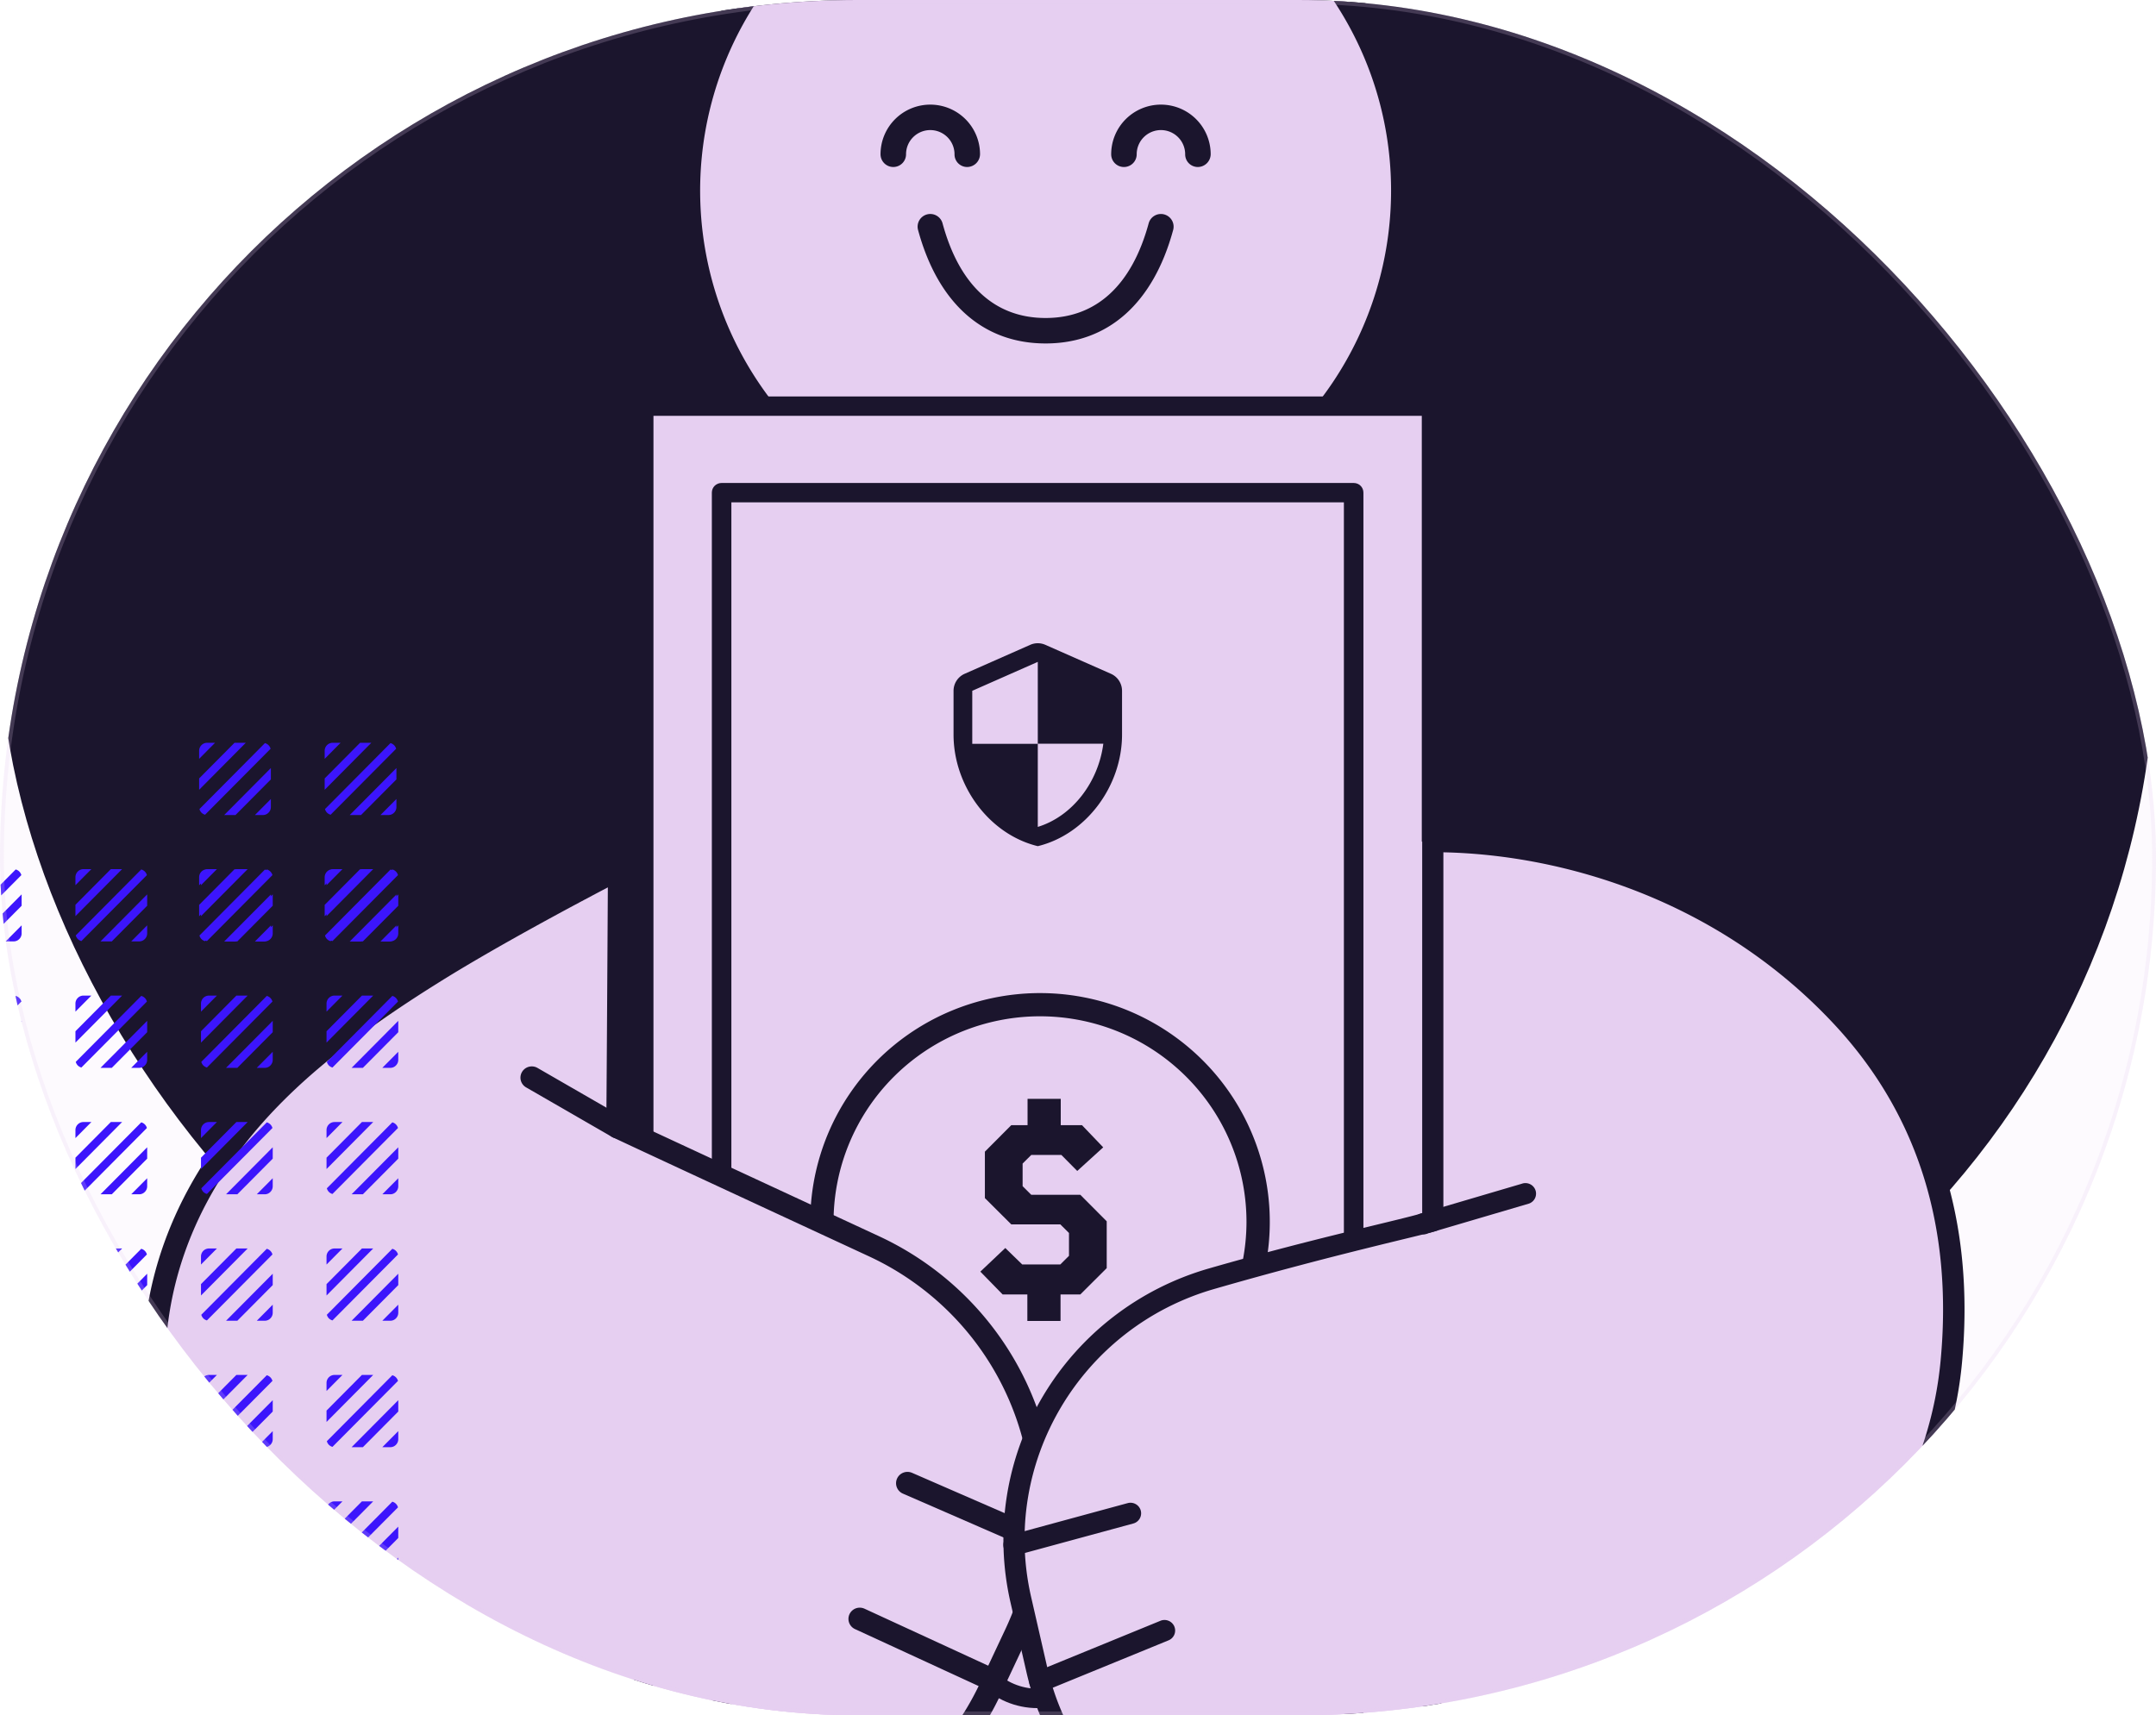
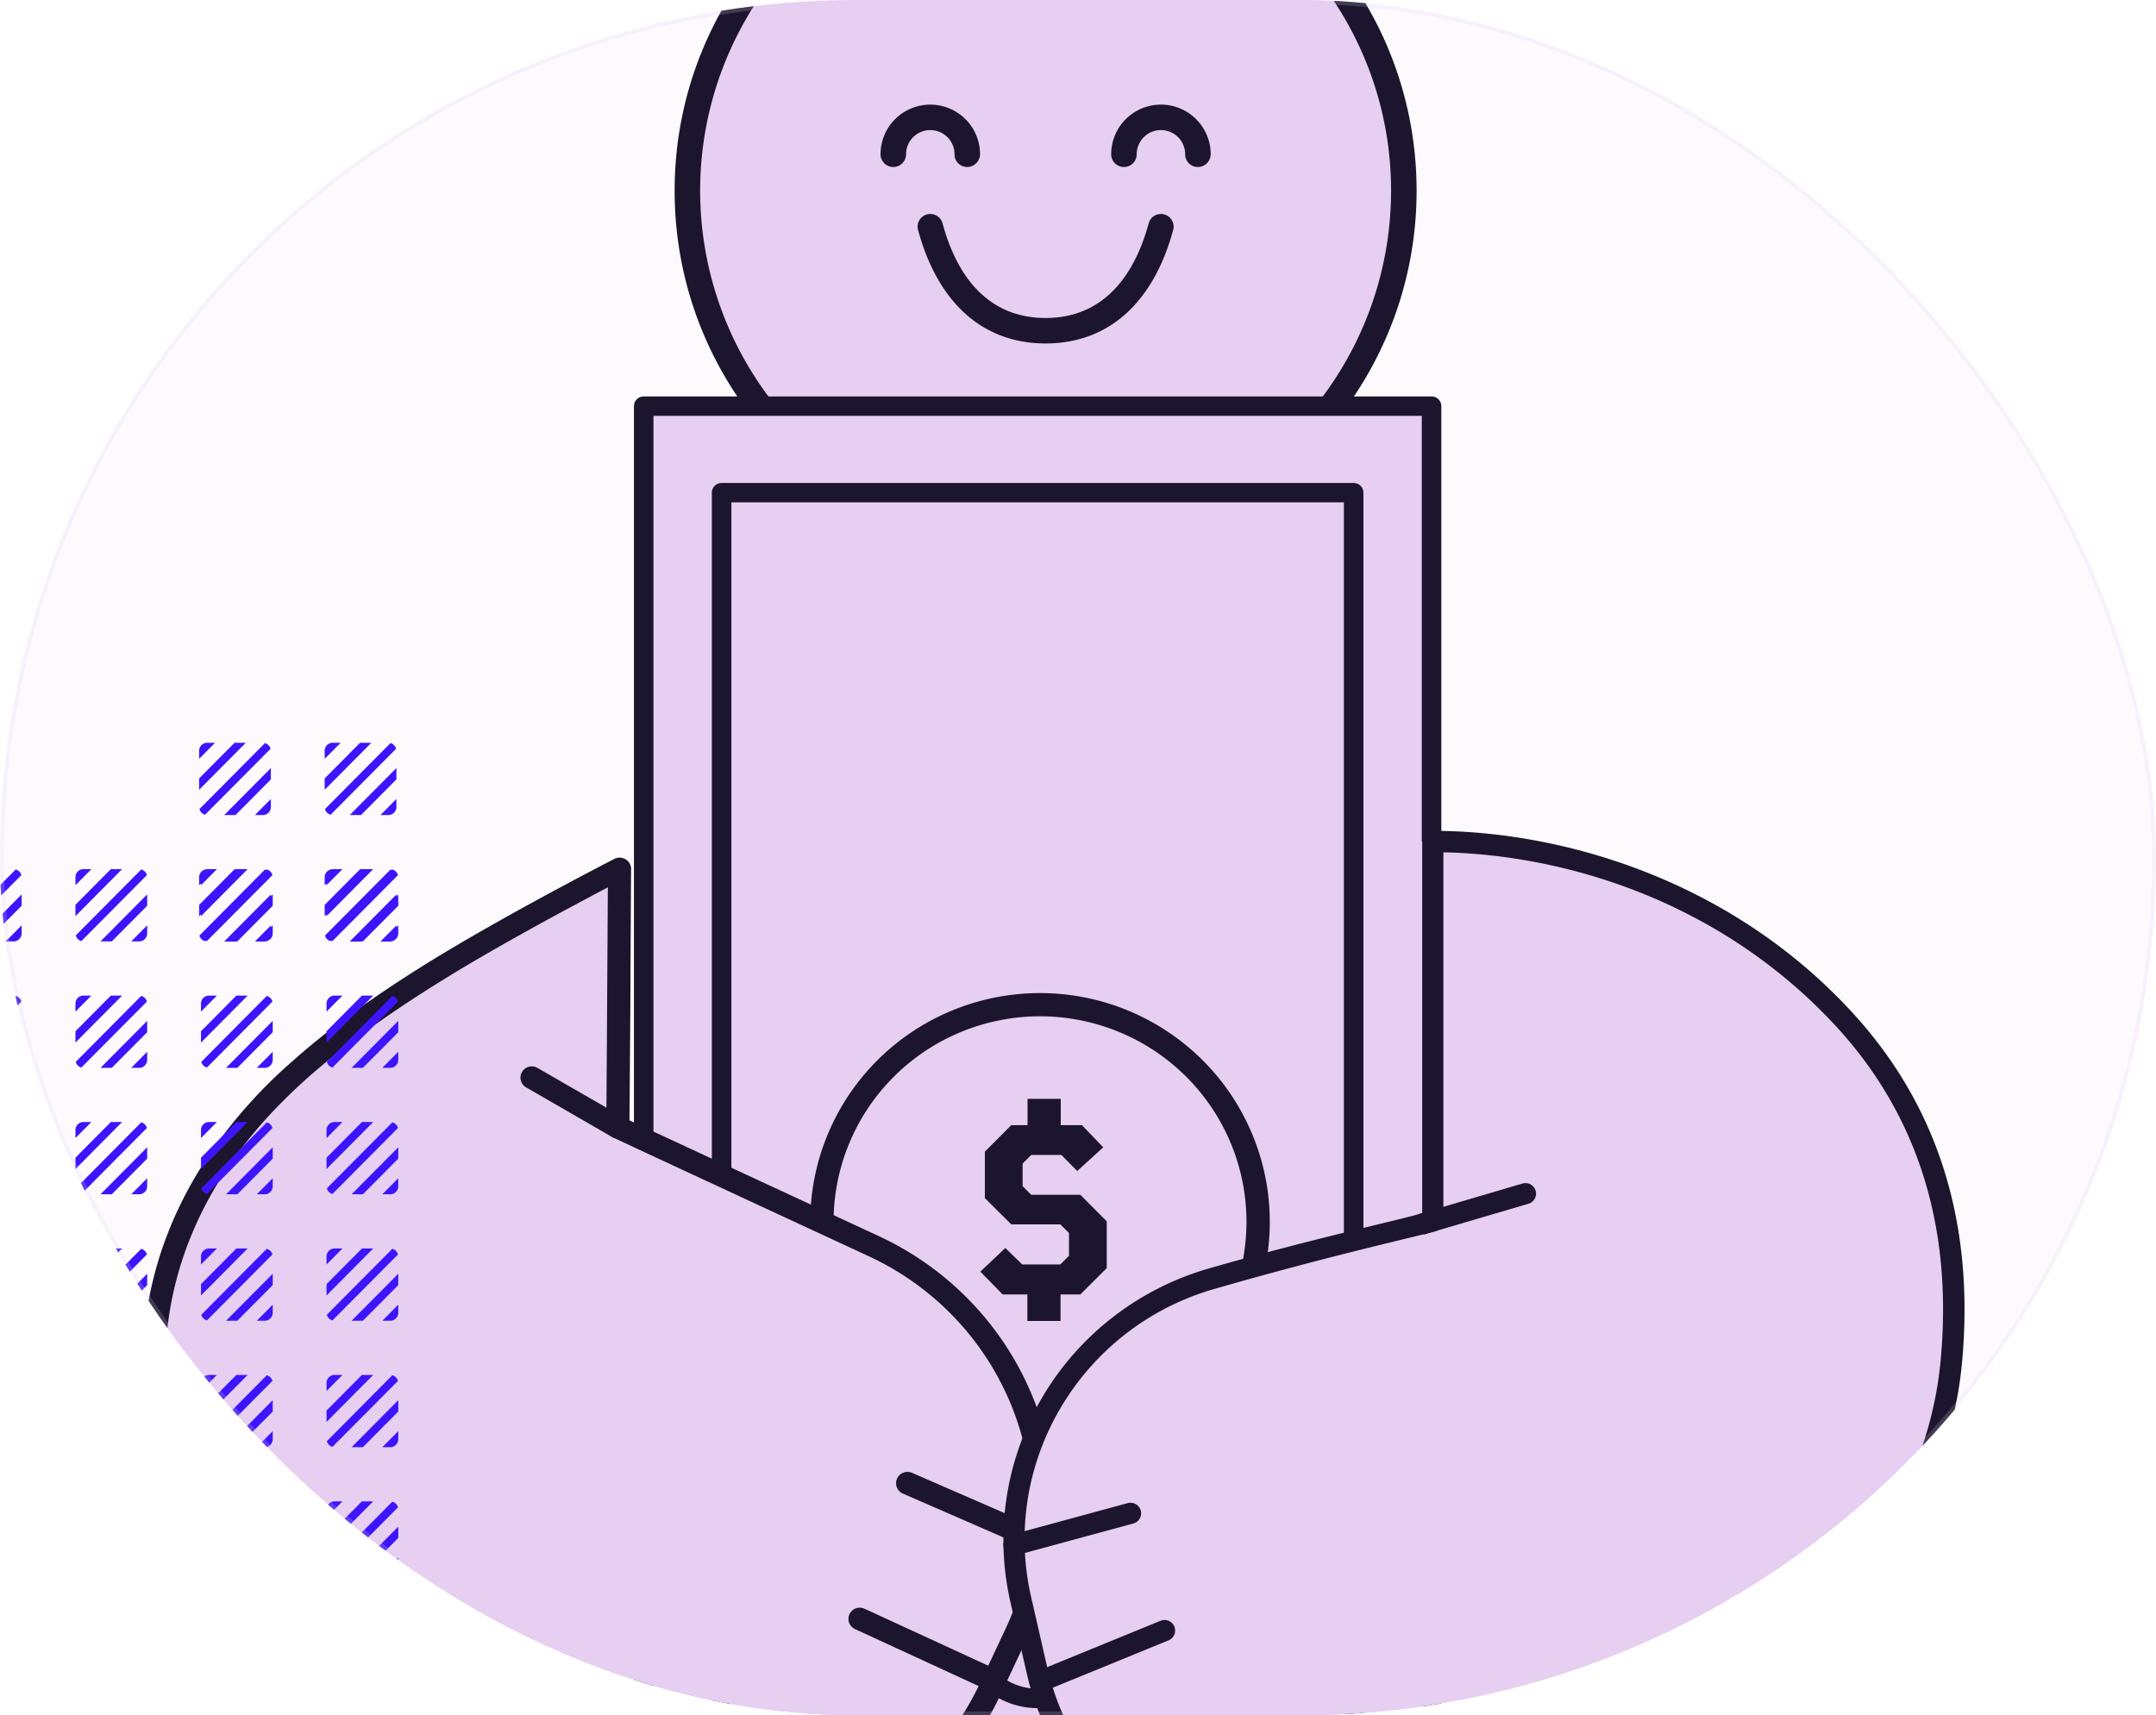
<svg xmlns="http://www.w3.org/2000/svg" width="563" height="448" fill="none">
  <g clip-path="url(#a)">
    <rect width="563" height="448" fill="#E6CFF1" fill-opacity=".1" rx="224" />
-     <rect width="563" height="438" y="-52" fill="#1B152D" rx="219" />
    <g clip-path="url(#b)">
      <path fill="#E6CFF1" d="M273.042 143.17c51.662 0 93.543-41.802 93.543-93.367 0-51.566-41.881-93.368-93.543-93.368-51.663 0-93.544 41.802-93.544 93.368 0 51.565 41.881 93.367 93.544 93.367z" />
      <path fill="#1B152D" d="M273.042 146.495c-53.435 0-96.875-43.359-96.875-96.692 0-53.334 43.44-96.693 96.875-96.693 53.434 0 96.875 43.359 96.875 96.693 0 53.333-43.441 96.692-96.875 96.692zm0-186.735a90.336 90.336 0 0 0-50.12 15.175 90.082 90.082 0 0 0-33.226 40.41 89.883 89.883 0 0 0-5.133 52.024 89.983 89.983 0 0 0 24.689 46.103 90.26 90.26 0 0 0 46.19 24.643 90.372 90.372 0 0 0 52.122-5.124 90.166 90.166 0 0 0 40.486-33.164 89.92 89.92 0 0 0 15.204-50.024c0-49.61-40.509-90.043-90.212-90.043z" />
      <path fill="#1B152D" d="M273.042 89.703c-16.324 0-28.117-10.507-33.314-29.66a3.303 3.303 0 0 1 .334-2.5 3.313 3.313 0 0 1 4.51-1.22 3.31 3.31 0 0 1 1.553 1.992c4.397 16.226 13.658 24.738 26.917 24.738 13.258 0 22.519-8.579 26.917-24.738a3.305 3.305 0 0 1 1.552-1.991 3.318 3.318 0 0 1 4.511 1.219c.437.757.557 1.656.333 2.5-5.197 19.153-16.99 29.66-33.313 29.66z" />
      <path fill="#E6CFF1" d="M293.496 40.293a9.633 9.633 0 0 1 2.83-6.819 9.67 9.67 0 0 1 13.662 0 9.633 9.633 0 0 1 2.83 6.819" />
      <path fill="#1B152D" d="M312.818 43.618a3.301 3.301 0 0 1-3.332-3.325 6.308 6.308 0 0 0-1.854-4.467 6.333 6.333 0 0 0-8.951 0 6.312 6.312 0 0 0-1.854 4.467 3.324 3.324 0 0 1-3.331 3.325 3.324 3.324 0 0 1-3.331-3.325c0-3.44 1.368-6.738 3.805-9.17a13.003 13.003 0 0 1 9.187-3.798c3.446 0 6.75 1.366 9.187 3.798a12.957 12.957 0 0 1 3.805 9.17 3.375 3.375 0 0 1-.991 2.336 3.388 3.388 0 0 1-2.34.989z" />
      <path fill="#E6CFF1" d="M252.587 40.293a9.636 9.636 0 0 0-2.829-6.819 9.671 9.671 0 0 0-13.663 0 9.632 9.632 0 0 0-2.829 6.819" />
      <path fill="#1B152D" d="M252.587 43.618a3.304 3.304 0 0 1-2.365-.964 3.28 3.28 0 0 1-.966-2.361 6.311 6.311 0 0 0-1.854-4.467 6.336 6.336 0 0 0-8.951 0 6.311 6.311 0 0 0-1.854 4.467 3.32 3.32 0 0 1-.976 2.351 3.334 3.334 0 0 1-5.687-2.351c0-3.44 1.369-6.738 3.806-9.17a13.003 13.003 0 0 1 9.186-3.798c3.446 0 6.751 1.366 9.187 3.798a12.954 12.954 0 0 1 3.806 9.17 3.387 3.387 0 0 1-3.332 3.325zm20.188-107.466a3.305 3.305 0 0 1-3.087-2.047 3.29 3.29 0 0 1-.244-1.278v-12.502A3.324 3.324 0 0 1 272.775-83a3.324 3.324 0 0 1 3.331 3.325v12.502a3.33 3.33 0 0 1-.978 2.349 3.344 3.344 0 0 1-2.353.976zm39.976 6.916a3.334 3.334 0 0 1-3.131-4.456l4.264-11.77a3.315 3.315 0 0 1 1.707-1.948 3.332 3.332 0 0 1 4.786 2.909c.011.445-.067.887-.23 1.3l-4.265 11.77a3.222 3.222 0 0 1-3.131 2.194zm35.312 20.084a3.751 3.751 0 0 1-2.132-.732 3.352 3.352 0 0 1-.466-4.655l7.995-9.642a3.31 3.31 0 0 1 3.522-1.073 3.318 3.318 0 0 1 1.964 1.604 3.303 3.303 0 0 1-.356 3.658l-7.995 9.643a3.095 3.095 0 0 1-2.532 1.197zm-115.33-20.084a3.368 3.368 0 0 1-3.132-2.194l-4.264-11.77a3.319 3.319 0 0 1 2.03-4.17 3.339 3.339 0 0 1 2.505.097 3.328 3.328 0 0 1 1.728 1.811l4.264 11.77a3.33 3.33 0 0 1-1.999 4.257 3.702 3.702 0 0 1-1.132.2zM197.42-36.848a3.414 3.414 0 0 1-2.598-1.197l-7.995-9.643a3.304 3.304 0 0 1 .466-4.655 3.32 3.32 0 0 1 4.664.466l7.995 9.642a3.23 3.23 0 0 1 .379 3.668 3.231 3.231 0 0 1-.845.987 3.404 3.404 0 0 1-2.066.732z" />
    </g>
    <g clip-path="url(#c)">
      <path fill="#E6CFF1" d="M373.826 106.076v433.588H168.091V106.076h205.735z" />
      <path fill="#1B152D" d="M165.542 539.664V106.076c0-1.419 1.121-2.534 2.549-2.534h205.735c1.427 0 2.549 1.115 2.549 2.534v433.588c0 1.419-1.122 2.533-2.549 2.533H168.091c-1.428 0-2.549-1.114-2.549-2.533zm5.098-431.054v428.52h200.636V108.61H170.64z" />
-       <path fill="#E6CFF1" d="M353.482 128.675v388.39H188.435v-388.39h165.047z" />
      <path fill="#1B152D" d="M185.886 517.065v-388.39c0-1.419 1.121-2.533 2.549-2.533h165.047c1.427 0 2.549 1.114 2.549 2.533v388.39c0 1.419-1.122 2.533-2.549 2.533H188.435c-1.428 0-2.549-1.114-2.549-2.533zm5.098-385.856v383.322h159.948V131.209H190.984z" />
      <path fill="#E6CFF1" d="M213.929 322.895c0 31.287 25.521 56.65 57.004 56.65 31.482 0 57.004-25.363 57.004-56.65 0-31.286-25.522-56.649-57.004-56.649-31.483 0-57.004 25.363-57.004 56.649z" />
      <path fill="#1B152D" d="M211.43 322.895c0-32.631 26.718-59.183 59.554-59.183s59.553 26.552 59.553 59.183c0 32.632-26.717 59.184-59.553 59.184-32.887 0-59.554-26.552-59.554-59.184zm113.957 0c0-29.845-24.423-54.116-54.454-54.116-30.032 0-54.455 24.271-54.455 54.116s24.423 54.117 54.455 54.117c30.031 0 54.454-24.272 54.454-54.117z" />
      <path fill="#1B152D" d="M273.125 304.755c0 3.358 2.74 6.081 6.119 6.081 3.379 0 6.118-2.723 6.118-6.081 0-3.358-2.739-6.08-6.118-6.08-3.379 0-6.119 2.722-6.119 6.08zm0 36.23c0 3.358 2.74 6.08 6.119 6.08 3.379 0 6.118-2.722 6.118-6.08s-2.739-6.081-6.118-6.081c-3.379 0-6.119 2.723-6.119 6.081zm-16.775 0v-36.23c0-1.418 1.122-2.533 2.55-2.533 1.427 0 2.549 1.115 2.549 2.533v36.23c0 1.419-1.122 2.533-2.549 2.533-1.428 0-2.55-1.114-2.55-2.533z" />
      <path fill="#E6CFF1" d="M252.424 425.199c0 10.159 8.287 18.394 18.509 18.394s18.508-8.235 18.508-18.394c0-10.158-8.286-18.393-18.508-18.393s-18.509 8.235-18.509 18.393z" />
      <path fill="#1B152D" d="M249.875 425.199c0-11.553 9.433-20.927 21.058-20.927s21.058 9.374 21.058 20.927c0 11.553-9.433 20.927-21.058 20.927-11.574 0-21.058-9.425-21.058-20.927zm37.068 0c0-8.766-7.189-15.86-15.959-15.86s-15.959 7.145-15.959 15.86 7.189 15.86 15.959 15.86 15.959-7.145 15.959-15.86z" />
      <path fill="#E6CFF1" d="M270.933 406.755c-12.594 12.516 13.053 23.866 0 36.787v-36.787z" />
      <path fill="#1B152D" d="M264.814 414.406c0-3.04 1.122-6.232 4.334-9.424l3.62 3.597c-4.69 4.662-2.957 8.563.51 15.1 3.264 6.182 7.393 13.833-.51 21.687l-3.62-3.598c4.997-4.965 3.111-9.222-.357-15.758-1.835-3.446-3.977-7.449-3.977-11.604z" />
      <path fill="#E6CFF1" d="M252.424 220.591c0 10.159 8.287 18.394 18.509 18.394s18.508-8.235 18.508-18.394c0-10.158-8.286-18.393-18.508-18.393s-18.509 8.235-18.509 18.393z" />
-       <path fill="#1B152D" d="m269.02 168.419-17.111 7.557a4.878 4.878 0 0 0-2.909 4.446v11.42c0 13.486 9.387 26.096 22 29.158 12.613-3.062 22-15.672 22-29.158v-11.42a4.878 4.878 0 0 0-2.909-4.446l-17.111-7.557a4.885 4.885 0 0 0-3.96 0zm1.98 25.829h17.111c-1.295 10.011-8.018 18.928-17.111 21.722v-21.698h-17.111v-13.85L271 172.866v21.382z" />
    </g>
    <g clip-path="url(#d)">
      <path fill="#E6CFF1" d="M214.626 319.135c0 31.331 25.501 56.73 56.957 56.73 31.457 0 56.958-25.399 56.958-56.73 0-31.331-25.501-56.73-56.958-56.73-31.456 0-56.957 25.399-56.957 56.73z" />
      <path fill="#1B152D" d="M211.583 319.135a59.592 59.592 0 0 1 10.112-33.201 59.954 59.954 0 0 1 26.927-22.01 60.226 60.226 0 0 1 34.667-3.401 60.087 60.087 0 0 1 30.721 16.355 59.688 59.688 0 0 1 16.42 30.598 59.541 59.541 0 0 1-3.414 34.528 59.814 59.814 0 0 1-22.099 26.82 60.174 60.174 0 0 1-33.334 10.071 60.165 60.165 0 0 1-42.414-17.516 59.687 59.687 0 0 1-17.586-42.244zm113.915 0a53.549 53.549 0 0 0-9.086-29.834 53.88 53.88 0 0 0-24.196-19.778 54.12 54.12 0 0 0-31.151-3.055 53.982 53.982 0 0 0-27.605 14.696 53.64 53.64 0 0 0-14.756 27.495 53.508 53.508 0 0 0 3.068 31.026 53.749 53.749 0 0 0 19.858 24.099 54.064 54.064 0 0 0 29.953 9.05 54.089 54.089 0 0 0 38.105-15.747 53.655 53.655 0 0 0 15.81-37.952z" />
      <path fill="#1B152D" d="M277.157 301.648h-7.86l-2.261 2.253v5.902l2.261 2.253h12.812l6.891 6.922v12.233l-6.891 6.868h-5.168V345h-8.667v-6.921h-6.46L256 332.123l6.514-6.17 4.414 4.292h9.959l2.261-2.253v-5.956l-2.261-2.253h-12.812l-6.891-6.868v-12.126l6.891-6.921h4.253V287h8.667v6.868h5.545l5.545 5.794-6.783 6.171-4.145-4.185z" />
    </g>
    <g clip-path="url(#e)">
      <path fill="#E6CFF1" d="M258.503 441.03a76.25 76.25 0 0 1-18.38 24.528 76.888 76.888 0 0 1-26.609 15.384 77.272 77.272 0 0 1-30.555 3.763 77.175 77.175 0 0 1-29.587-8.463c-23.799-12.407-45.754-23.987-51.346-27.532-10.174-6.44-18.385-12.289-25.108-18.02-21.24-17.96-33.378-39.407-36.115-63.689-1.725-15.538-.297-39.289 16.48-63.985 5.594-8.271 12.436-15.952 21.003-23.573 9.044-8.094 20.17-16.247 34.033-24.873 19.455-12.171 47.36-26.587 49.501-27.65 0 0-.416 67.589-.476 67.47 2.797 1.3 34.628 16.07 66.875 31.018a76.746 76.746 0 0 1 24.16 17.63 76.16 76.16 0 0 1 15.519 25.474 75.766 75.766 0 0 1 4.512 29.433 75.844 75.844 0 0 1-7.183 28.905l-6.724 14.18z" />
      <path fill="#1B152D" d="M188.832 487.94a79.928 79.928 0 0 1-36.888-9.098c-29.332-15.243-46.705-24.578-51.584-27.65-10.293-6.499-18.563-12.466-25.405-18.256-21.836-18.493-34.33-40.53-37.127-65.58-1.785-16.07-.297-40.53 16.957-65.994a127.3 127.3 0 0 1 21.479-24.105c9.162-8.212 20.467-16.425 34.448-25.169 20.646-12.879 49.502-27.649 49.74-27.768a3.005 3.005 0 0 1 2.916.119 2.922 2.922 0 0 1 1.427 2.54s-.119 16.838-.178 33.735c-.06 8.449-.119 16.897-.179 23.219 0 3.191-.059 5.79-.059 7.681v1.004c6.307 2.954 28.202 13.116 65.149 30.25a79.796 79.796 0 0 1 25.102 18.319 79.186 79.186 0 0 1 16.13 26.464 78.771 78.771 0 0 1-2.737 60.617l-6.664 14.18a78.564 78.564 0 0 1-19.066 25.536 79.237 79.237 0 0 1-27.698 15.939 88.714 88.714 0 0 1-25.763 4.017zm-30.105-256.175c-9.103 4.785-29.868 15.833-44.861 25.286-13.685 8.567-24.692 16.602-33.676 24.578-8.33 7.444-15.052 14.948-20.526 23.042-16.243 23.987-17.67 46.969-15.945 62.035 2.617 23.514 14.457 44.311 35.103 61.739 6.604 5.613 14.696 11.403 24.751 17.725 4.7 2.954 22.371 12.466 51.167 27.413a74.269 74.269 0 0 0 57.816 4.555 73.908 73.908 0 0 0 25.589-14.776 73.31 73.31 0 0 0 17.681-23.573l6.664-14.179a72.802 72.802 0 0 0 2.559-56.066 73.184 73.184 0 0 0-14.917-24.479 73.78 73.78 0 0 0-23.221-16.939c-42.065-19.497-64.555-29.954-66.875-31.077a2.94 2.94 0 0 1-1.271-1.103 2.914 2.914 0 0 1-.455-1.615v-.236c.06-2.245.298-41.947.417-62.33z" />
      <path fill="#1B152D" d="M258.504 441.443a2.44 2.44 0 0 1-1.25-.295l-33.973-15.657a2.942 2.942 0 0 1-1.542-1.655 2.93 2.93 0 0 1-.179-1.136 2.93 2.93 0 0 1 .961-2.043 2.944 2.944 0 0 1 2.136-.763c.389.019.771.114 1.123.28l33.973 15.656a2.962 2.962 0 0 1 1.397 1.368 2.932 2.932 0 0 1-.799 3.59 2.98 2.98 0 0 1-1.847.655zm10.887-36.985a2.665 2.665 0 0 1-1.19-.236l-32.426-14.12a2.972 2.972 0 0 1-1.579-1.632 2.942 2.942 0 0 1 .041-2.264 2.976 2.976 0 0 1 1.639-1.574 3.008 3.008 0 0 1 2.279.034l32.426 14.121a3.003 3.003 0 0 1 1.576 1.636 2.972 2.972 0 0 1-.029 2.263 3.126 3.126 0 0 1-1.118 1.268 3.154 3.154 0 0 1-1.619.504zM161.285 297.344a2.7 2.7 0 0 1-1.487-.413l-22.431-12.939a2.942 2.942 0 0 1-1.362-1.788 2.92 2.92 0 0 1 .305-2.222 2.96 2.96 0 0 1 1.793-1.362 2.98 2.98 0 0 1 2.239.291l22.43 12.939a2.935 2.935 0 0 1 .311 4.881 2.977 2.977 0 0 1-1.798.613z" />
    </g>
    <g clip-path="url(#f)">
      <path fill="#E6CFF1" d="M368.117 318.857v-99.083c57.559 0 150.603 36.615 141.382 135.754-5.252 56.31-55.658 99.638-145.182 131.482-40.291 14.313-84.159-9.598-93.603-51.04l-4.191-18.307a70.401 70.401 0 0 1 8.126-51.661c9.245-15.561 24.13-27.028 41.609-32.055 24.589-7.046 47.78-13.759 51.859-15.09z" />
      <path fill="#1B152D" d="M340.344 494c-16.816.015-33.136-5.651-46.278-16.066-13.142-10.415-22.323-24.96-26.034-41.242l-4.191-18.308a73.316 73.316 0 0 1 8.48-53.686c9.604-16.173 25.057-28.102 43.211-33.359 26.712-7.711 49.756-12.648 55.847-14.479v-97.086a2.726 2.726 0 0 1 .81-1.97 2.777 2.777 0 0 1 1.984-.804c33.194 0 77.377 12.427 109.509 47.433 22.409 24.355 32.021 55.09 28.668 91.372-2.627 28.405-16.765 54.257-41.912 76.726-24.309 21.747-59.682 40.998-105.115 57.142A74.914 74.914 0 0 1 340.344 494zm36.567-271.397v96.254c0 .592-.189 1.169-.541 1.648a2.815 2.815 0 0 1-1.414 1.015c-3.521 1.109-26.956 6.213-57.915 15.145-34.815 10.042-55.827 45.381-47.78 80.443l4.192 18.308a67.82 67.82 0 0 0 12.105 25.924 68.396 68.396 0 0 0 21.759 18.704 68.917 68.917 0 0 0 27.576 8.188 69.009 69.009 0 0 0 28.53-3.774c44.706-15.922 79.465-34.785 103.271-56.033 24.085-21.525 37.553-46.102 40.067-73.119 3.242-34.674-5.923-63.966-27.214-87.156-30.065-32.676-70.615-44.881-102.636-45.547z" />
      <path fill="#1B152D" d="M264.791 406.29a2.819 2.819 0 0 1-1.689-.578 2.78 2.78 0 0 1-.994-1.475 2.719 2.719 0 0 1 .978-2.912c.291-.22.624-.381.978-.472l30.4-8.266a2.798 2.798 0 0 1 2.118.262 2.778 2.778 0 0 1 1.306 1.676 2.757 2.757 0 0 1-.276 2.1 2.762 2.762 0 0 1-1.695 1.288l-30.4 8.266a1.777 1.777 0 0 1-.726.111zm6.762 35.672a2.782 2.782 0 0 1-2.571-1.72 2.73 2.73 0 0 1-.219-1.058 2.734 2.734 0 0 1 1.728-2.548l32.523-13.315a2.81 2.81 0 0 1 2.135-.005 2.784 2.784 0 0 1 1.51 1.498 2.762 2.762 0 0 1-.005 2.12 2.763 2.763 0 0 1-1.516 1.491l-32.524 13.315a2.602 2.602 0 0 1-1.061.222zm100.266-119.584a2.823 2.823 0 0 1-1.603-.505 2.787 2.787 0 0 1-1.023-1.326 2.679 2.679 0 0 1 .05-2.117c.151-.332.368-.63.638-.876s.587-.436.932-.558l26.544-7.819a2.792 2.792 0 0 1 2.124.069 2.76 2.76 0 0 1 1.453 1.539 2.74 2.74 0 0 1-.07 2.109 2.764 2.764 0 0 1-1.551 1.442l-26.544 7.82c-.29.157-.619.234-.95.222z" />
    </g>
    <path fill="#3C15FC" d="m-159.817 227.084-17.1 17.226c.094.356.281.681.531.943.26.252.583.441.937.535l17.109-17.226a2.09 2.09 0 0 0-1.477-1.478zm-7.941-.084-9.242 9.31v2.967L-164.813 227h-2.945zm-7.161 0a2.096 2.096 0 0 0-2.081 2.097v2.097l4.163-4.194h-2.082zm14.571 18.872c.572 0 1.093-.231 1.467-.619.385-.377.614-.901.614-1.478v-2.097l-4.163 4.194h2.082zm-10.106 0h2.946l9.241-9.31v-2.967l-12.187 12.277zm43.42-18.788-17.099 17.226c.093.356.281.681.53.943.261.252.583.441.937.535l17.11-17.226a2.094 2.094 0 0 0-1.478-1.478zm-7.941-.084-9.242 9.31v2.967L-132.03 227h-2.945zm-7.16 0a2.096 2.096 0 0 0-2.082 2.097v2.097l4.163-4.194h-2.081zm14.57 18.872c.573 0 1.093-.231 1.468-.619.385-.377.614-.901.614-1.478v-2.097l-4.163 4.194h2.081zm-10.105 0h2.945l9.242-9.31v-2.967l-12.187 12.277zm43.42-18.788-17.1 17.226c.094.356.281.681.531.943.26.252.583.441.936.535l17.11-17.226a2.093 2.093 0 0 0-1.478-1.478zm-7.942-.084-9.241 9.31v2.967L-99.246 227h-2.946zm-7.16 0a2.095 2.095 0 0 0-2.081 2.097v2.097l4.163-4.194h-2.082zm14.57 18.872c.573 0 1.093-.231 1.468-.619.385-.377.614-.901.614-1.478v-2.097l-4.163 4.194h2.082zm-10.105 0h2.945l9.242-9.31v-2.967l-12.187 12.277zm43.42-18.788-17.1 17.226c.094.356.281.681.531.943.26.252.583.441.937.535l17.11-17.226a2.093 2.093 0 0 0-1.478-1.478zm-7.941-.084-9.242 9.31v2.967L-66.463 227h-2.945zm-7.16 0a2.096 2.096 0 0 0-2.082 2.097v2.097l4.163-4.194h-2.082zm14.57 18.872c.572 0 1.093-.231 1.467-.619.385-.377.614-.901.614-1.478v-2.097l-4.163 4.194h2.082zm-10.106 0h2.946l9.241-9.31v-2.967l-12.187 12.277zm43.42-18.788-17.1 17.226c.094.356.282.681.531.943.26.252.583.441.937.535l17.11-17.226a2.093 2.093 0 0 0-1.478-1.478zm-7.94-.084-9.243 9.31v2.967L-33.68 227h-2.945zm-7.161 0a2.096 2.096 0 0 0-2.082 2.097v2.097l4.163-4.194h-2.081zm14.57 18.872c.573 0 1.093-.231 1.468-.619.385-.377.614-.901.614-1.478v-2.097l-4.163 4.194h2.081zm-10.105 0h2.945l9.242-9.31v-2.967l-12.187 12.277zM4.1 227.084-13 244.31c.094.356.28.681.53.943.26.252.584.441.937.535l17.11-17.226a2.093 2.093 0 0 0-1.478-1.478zM-3.843 227l-9.241 9.31v2.967L-.896 227h-2.946zm-7.16 0a2.096 2.096 0 0 0-2.081 2.097v2.097L-8.92 227h-2.082zm14.57 18.872c.573 0 1.093-.231 1.468-.619.385-.377.614-.901.614-1.478v-2.097l-4.163 4.194h2.082zm-10.105 0h2.945l9.242-9.31v-2.967l-12.187 12.277zm43.421-18.788-17.1 17.226c.094.356.281.681.531.943.26.252.583.441.937.535l17.11-17.226a2.093 2.093 0 0 0-1.478-1.478zM28.942 227l-9.242 9.31v2.967L31.887 227h-2.945zm-7.16 0a2.096 2.096 0 0 0-2.082 2.097v2.097L23.863 227h-2.081zm14.57 18.872c.572 0 1.093-.231 1.467-.619.385-.377.614-.901.614-1.478v-2.097l-4.163 4.194h2.082zm-10.106 0h2.946l9.241-9.31v-2.967l-12.187 12.277zm43.42-18.788-17.1 17.226c.094.356.282.681.531.943.26.252.583.441.937.535l17.11-17.226a2.093 2.093 0 0 0-1.478-1.478zm-7.94-.084-9.243 9.31v2.967L64.67 227h-2.945zm-7.161 0a2.096 2.096 0 0 0-2.082 2.097v2.097L56.646 227h-2.081zm14.57 18.872c.573 0 1.093-.231 1.468-.619.385-.377.614-.901.614-1.478v-2.097l-4.163 4.194h2.081zm-10.105 0h2.945l9.242-9.31v-2.967L59.03 245.872zm43.419-18.788-17.1 17.226c.095.356.282.681.532.943.26.252.582.441.936.535l17.11-17.226a2.094 2.094 0 0 0-1.478-1.478zm-7.94-.084-9.242 9.31v2.967L97.454 227h-2.945zm-7.16 0a2.096 2.096 0 0 0-2.082 2.097v2.097L89.43 227h-2.082zm14.57 18.872c.572 0 1.092-.231 1.467-.619.385-.377.614-.901.614-1.478v-2.097l-4.163 4.194h2.082zm-10.106 0h2.945l9.242-9.31v-2.967l-12.187 12.277zm-251.63 14.238-17.1 17.225c.094.357.281.682.531.944.26.251.583.44.937.535l17.109-17.226a2.087 2.087 0 0 0-1.477-1.478zm-7.941-.084-9.242 9.31v2.967l12.187-12.277h-2.945zm-7.161 0a2.095 2.095 0 0 0-2.081 2.097v2.096l4.163-4.193h-2.082zm14.571 18.871c.572 0 1.093-.23 1.467-.618a2.06 2.06 0 0 0 .614-1.478v-2.097l-4.163 4.193h2.082zm-10.106 0h2.946l9.241-9.31v-2.967l-12.187 12.277zm43.42-18.787-17.099 17.225c.093.357.281.682.53.944.261.251.583.44.937.535l17.11-17.226a2.09 2.09 0 0 0-1.478-1.478zm-7.941-.084-9.242 9.31v2.967l12.187-12.277h-2.945zm-7.16 0a2.095 2.095 0 0 0-2.082 2.097v2.096l4.163-4.193h-2.081zm14.57 18.871c.573 0 1.093-.23 1.468-.618a2.06 2.06 0 0 0 .614-1.478v-2.097l-4.163 4.193h2.081zm-10.105 0h2.945l9.242-9.31v-2.967l-12.187 12.277zm43.42-18.787-17.1 17.225c.094.357.281.682.531.944.26.251.583.44.936.535l17.11-17.226a2.09 2.09 0 0 0-1.478-1.478zm-7.942-.084-9.241 9.31v2.967l12.187-12.277h-2.946zm-7.16 0a2.094 2.094 0 0 0-2.081 2.097v2.096l4.163-4.193h-2.082zm14.57 18.871c.573 0 1.093-.23 1.468-.618a2.06 2.06 0 0 0 .614-1.478v-2.097l-4.163 4.193h2.082zm-10.105 0h2.945l9.242-9.31v-2.967l-12.187 12.277zm43.42-18.787-17.1 17.225c.094.357.281.682.531.944.26.251.583.44.937.535l17.11-17.226a2.09 2.09 0 0 0-1.478-1.478zm-7.941-.084-9.242 9.31v2.967l12.187-12.277h-2.945zm-7.16 0a2.095 2.095 0 0 0-2.082 2.097v2.096l4.163-4.193h-2.082zm14.57 18.871c.572 0 1.093-.23 1.467-.618a2.06 2.06 0 0 0 .614-1.478v-2.097l-4.163 4.193h2.082zm-10.106 0h2.946l9.241-9.31v-2.967l-12.187 12.277zm43.42-18.787-17.1 17.225c.094.357.282.682.531.944.26.251.583.44.937.535l17.11-17.226a2.09 2.09 0 0 0-1.478-1.478zm-7.94-.084-9.243 9.31v2.967l12.187-12.277h-2.945zm-7.161 0a2.095 2.095 0 0 0-2.082 2.097v2.096l4.163-4.193h-2.081zm14.57 18.871c.573 0 1.093-.23 1.468-.618a2.06 2.06 0 0 0 .614-1.478v-2.097l-4.163 4.193h2.081zm-10.105 0h2.945l9.242-9.31v-2.967l-12.187 12.277zM4.1 260.11-13 277.335c.094.357.28.682.53.944.26.251.584.44.937.535l17.11-17.226A2.09 2.09 0 0 0 4.1 260.11zm-7.942-.084-9.241 9.31v2.967l12.187-12.277h-2.946zm-7.16 0a2.095 2.095 0 0 0-2.081 2.097v2.096l4.163-4.193h-2.082zm14.57 18.871c.573 0 1.093-.23 1.468-.618a2.06 2.06 0 0 0 .614-1.478v-2.097l-4.163 4.193h2.082zm-10.105 0h2.945l9.242-9.31v-2.967l-12.187 12.277zm43.42-18.787-17.1 17.225c.094.357.281.682.531.944.26.251.583.44.937.535l17.11-17.226a2.09 2.09 0 0 0-1.478-1.478zm-7.941-.084-9.242 9.31v2.967l12.187-12.277h-2.945zm-7.16 0a2.095 2.095 0 0 0-2.082 2.097v2.096l4.163-4.193h-2.081zm14.57 18.871c.572 0 1.093-.23 1.467-.618a2.06 2.06 0 0 0 .614-1.478v-2.097l-4.163 4.193h2.082zm-10.106 0h2.946l9.241-9.31v-2.967l-12.187 12.277zm43.42-18.787-17.1 17.225c.094.357.282.682.531.944.26.251.583.44.937.535l17.11-17.226a2.09 2.09 0 0 0-1.478-1.478zm-7.94-.084-9.243 9.31v2.967l12.187-12.277h-2.945zm-7.161 0a2.095 2.095 0 0 0-2.082 2.097v2.096l4.163-4.193h-2.081zm14.57 18.871c.573 0 1.093-.23 1.468-.618a2.06 2.06 0 0 0 .614-1.478v-2.097l-4.163 4.193h2.081zm-10.105 0h2.945l9.242-9.31v-2.967L59.03 278.897zm43.419-18.787-17.1 17.225c.095.357.282.682.532.944.26.251.582.44.936.535l17.11-17.226a2.09 2.09 0 0 0-1.478-1.478zm-7.94-.084-9.242 9.31v2.967l12.187-12.277h-2.945zm-7.16 0a2.095 2.095 0 0 0-2.082 2.097v2.096l4.163-4.193h-2.082zm14.57 18.871c.572 0 1.092-.23 1.467-.618a2.06 2.06 0 0 0 .614-1.478v-2.097l-4.163 4.193h2.082zm-10.106 0h2.945l9.242-9.31v-2.967l-12.187 12.277zm-251.63 14.238-17.1 17.226c.094.356.281.681.531.944.26.251.583.44.937.534l17.109-17.226a2.09 2.09 0 0 0-1.477-1.478zm-7.941-.084-9.242 9.31v2.967l12.187-12.277h-2.945zm-7.161 0a2.096 2.096 0 0 0-2.081 2.097v2.097l4.163-4.194h-2.082zm14.571 18.872a2.03 2.03 0 0 0 1.467-.618 2.06 2.06 0 0 0 .614-1.479v-2.097l-4.163 4.194h2.082zm-10.106 0h2.946l9.241-9.31v-2.967l-12.187 12.277zm43.42-18.788-17.099 17.226c.093.356.281.681.53.944.261.251.583.44.937.534l17.11-17.226a2.094 2.094 0 0 0-1.478-1.478zm-7.941-.084-9.242 9.31v2.967l12.187-12.277h-2.945zm-7.16 0a2.096 2.096 0 0 0-2.082 2.097v2.097l4.163-4.194h-2.081zm14.57 18.872c.573 0 1.093-.231 1.468-.618a2.06 2.06 0 0 0 .614-1.479v-2.097l-4.163 4.194h2.081zm-10.105 0h2.945l9.242-9.31v-2.967l-12.187 12.277zm43.42-18.788-17.1 17.226c.094.356.281.681.531.944.26.251.583.44.936.534l17.11-17.226a2.093 2.093 0 0 0-1.478-1.478zm-7.942-.084-9.241 9.31v2.967l12.187-12.277h-2.946zm-7.16 0a2.095 2.095 0 0 0-2.081 2.097v2.097l4.163-4.194h-2.082zm14.57 18.872c.573 0 1.093-.231 1.468-.618a2.06 2.06 0 0 0 .614-1.479v-2.097l-4.163 4.194h2.082zm-10.105 0h2.945l9.242-9.31v-2.967l-12.187 12.277zm43.42-18.788-17.1 17.226c.094.356.281.681.531.944.26.251.583.44.937.534l17.11-17.226a2.093 2.093 0 0 0-1.478-1.478zm-7.941-.084-9.242 9.31v2.967l12.187-12.277h-2.945zm-7.16 0a2.096 2.096 0 0 0-2.082 2.097v2.097l4.163-4.194h-2.082zm14.57 18.872a2.03 2.03 0 0 0 1.467-.618 2.06 2.06 0 0 0 .614-1.479v-2.097l-4.163 4.194h2.082zm-10.106 0h2.946l9.241-9.31v-2.967l-12.187 12.277zm43.42-18.788-17.1 17.226c.094.356.282.681.531.944.26.251.583.44.937.534l17.11-17.226a2.093 2.093 0 0 0-1.478-1.478zm-7.94-.084-9.243 9.31v2.967l12.187-12.277h-2.945zm-7.161 0a2.096 2.096 0 0 0-2.082 2.097v2.097l4.163-4.194h-2.081zm14.57 18.872a2.03 2.03 0 0 0 1.468-.618 2.06 2.06 0 0 0 .614-1.479v-2.097l-4.163 4.194h2.081zm-10.105 0h2.945l9.242-9.31v-2.967l-12.187 12.277zM4.1 293.135-13 310.361c.094.356.28.681.53.944.26.251.584.44.937.534l17.11-17.226a2.093 2.093 0 0 0-1.478-1.478zm-7.942-.084-9.241 9.31v2.967l12.187-12.277h-2.946zm-7.16 0a2.096 2.096 0 0 0-2.081 2.097v2.097l4.163-4.194h-2.082zm14.57 18.872a2.03 2.03 0 0 0 1.468-.618 2.06 2.06 0 0 0 .614-1.479v-2.097l-4.163 4.194h2.082zm-10.105 0h2.945l9.242-9.31v-2.967l-12.187 12.277zm43.42-18.788-17.1 17.226c.094.356.281.681.531.944.26.251.583.44.937.534l17.11-17.226a2.093 2.093 0 0 0-1.478-1.478zm-7.941-.084-9.242 9.31v2.967l12.187-12.277h-2.945zm-7.16 0a2.096 2.096 0 0 0-2.082 2.097v2.097l4.163-4.194h-2.081zm14.57 18.872a2.03 2.03 0 0 0 1.467-.618 2.06 2.06 0 0 0 .614-1.479v-2.097l-4.163 4.194h2.082zm-10.106 0h2.946l9.241-9.31v-2.967l-12.187 12.277zm43.42-18.788-17.1 17.226c.094.356.282.681.531.944.26.251.583.44.937.534l17.11-17.226a2.093 2.093 0 0 0-1.478-1.478zm-7.94-.084-9.243 9.31v2.967l12.187-12.277h-2.945zm-7.161 0a2.096 2.096 0 0 0-2.082 2.097v2.097l4.163-4.194h-2.081zm14.57 18.872a2.03 2.03 0 0 0 1.468-.618 2.06 2.06 0 0 0 .614-1.479v-2.097l-4.163 4.194h2.081zm-10.105 0h2.945l9.242-9.31v-2.967L59.03 311.923zm43.419-18.788-17.1 17.226a2.2 2.2 0 0 0 .532.944c.26.251.582.44.936.534l17.11-17.226a2.094 2.094 0 0 0-1.478-1.478zm-7.94-.084-9.242 9.31v2.967l12.187-12.277h-2.945zm-7.16 0a2.096 2.096 0 0 0-2.082 2.097v2.097l4.163-4.194h-2.082zm14.57 18.872c.572 0 1.092-.231 1.467-.618a2.06 2.06 0 0 0 .614-1.479v-2.097l-4.163 4.194h2.082zm-10.106 0h2.945l9.242-9.31v-2.967l-12.187 12.277zm-251.63 14.238-17.1 17.226c.094.356.281.681.531.943.26.252.583.44.937.535l17.109-17.226a2.09 2.09 0 0 0-1.477-1.478zm-7.941-.084-9.242 9.31v2.967l12.187-12.277h-2.945zm-7.161 0a2.096 2.096 0 0 0-2.081 2.097v2.097l4.163-4.194h-2.082zm14.571 18.872c.572 0 1.093-.231 1.467-.619.385-.377.614-.902.614-1.478v-2.097l-4.163 4.194h2.082zm-10.106 0h2.946l9.241-9.31v-2.967l-12.187 12.277zm43.42-18.788-17.099 17.226c.093.356.281.681.53.943.261.252.583.44.937.535l17.11-17.226a2.094 2.094 0 0 0-1.478-1.478zm-7.941-.084-9.242 9.31v2.967l12.187-12.277h-2.945zm-7.16 0a2.096 2.096 0 0 0-2.082 2.097v2.097l4.163-4.194h-2.081zm14.57 18.872c.573 0 1.093-.231 1.468-.619.385-.377.614-.902.614-1.478v-2.097l-4.163 4.194h2.081zm-10.105 0h2.945l9.242-9.31v-2.967l-12.187 12.277zm43.42-18.788-17.1 17.226c.094.356.281.681.531.943.26.252.583.44.936.535l17.11-17.226a2.093 2.093 0 0 0-1.478-1.478zm-7.942-.084-9.241 9.31v2.967l12.187-12.277h-2.946zm-7.16 0a2.095 2.095 0 0 0-2.081 2.097v2.097l4.163-4.194h-2.082zm14.57 18.872c.573 0 1.093-.231 1.468-.619.385-.377.614-.902.614-1.478v-2.097l-4.163 4.194h2.082zm-10.105 0h2.945l9.242-9.31v-2.967l-12.187 12.277zm43.42-18.788-17.1 17.226c.094.356.281.681.531.943.26.252.583.44.937.535l17.11-17.226a2.093 2.093 0 0 0-1.478-1.478zm-7.941-.084-9.242 9.31v2.967l12.187-12.277h-2.945zm-7.16 0a2.096 2.096 0 0 0-2.082 2.097v2.097l4.163-4.194h-2.082zm14.57 18.872c.572 0 1.093-.231 1.467-.619.385-.377.614-.902.614-1.478v-2.097l-4.163 4.194h2.082zm-10.106 0h2.946l9.241-9.31v-2.967l-12.187 12.277zm43.42-18.788-17.1 17.226c.094.356.282.681.531.943.26.252.583.44.937.535l17.11-17.226a2.093 2.093 0 0 0-1.478-1.478zm-7.94-.084-9.243 9.31v2.967l12.187-12.277h-2.945zm-7.161 0a2.096 2.096 0 0 0-2.082 2.097v2.097l4.163-4.194h-2.081zm14.57 18.872c.573 0 1.093-.231 1.468-.619.385-.377.614-.902.614-1.478v-2.097l-4.163 4.194h2.081zm-10.105 0h2.945l9.242-9.31v-2.967l-12.187 12.277zM4.1 326.161-13 343.387c.094.356.28.681.53.943.26.252.584.44.937.535l17.11-17.226a2.093 2.093 0 0 0-1.478-1.478zm-7.942-.084-9.241 9.31v2.967l12.187-12.277h-2.946zm-7.16 0a2.096 2.096 0 0 0-2.081 2.097v2.097l4.163-4.194h-2.082zm14.57 18.872c.573 0 1.093-.231 1.468-.619.385-.377.614-.902.614-1.478v-2.097l-4.163 4.194h2.082zm-10.105 0h2.945l9.242-9.31v-2.967l-12.187 12.277zm43.42-18.788-17.1 17.226c.094.356.281.681.531.943.26.252.583.44.937.535l17.11-17.226a2.093 2.093 0 0 0-1.478-1.478zm-7.941-.084-9.242 9.31v2.967l12.187-12.277h-2.945zm-7.16 0a2.096 2.096 0 0 0-2.082 2.097v2.097l4.163-4.194h-2.081zm14.57 18.872c.572 0 1.093-.231 1.467-.619.385-.377.614-.902.614-1.478v-2.097l-4.163 4.194h2.082zm-10.106 0h2.946l9.241-9.31v-2.967l-12.187 12.277zm43.42-18.788-17.1 17.226c.094.356.282.681.531.943.26.252.583.44.937.535l17.11-17.226a2.093 2.093 0 0 0-1.478-1.478zm-7.94-.084-9.243 9.31v2.967l12.187-12.277h-2.945zm-7.161 0a2.096 2.096 0 0 0-2.082 2.097v2.097l4.163-4.194h-2.081zm14.57 18.872c.573 0 1.093-.231 1.468-.619.385-.377.614-.902.614-1.478v-2.097l-4.163 4.194h2.081zm-10.105 0h2.945l9.242-9.31v-2.967L59.03 344.949zm43.419-18.788-17.1 17.226c.095.356.282.681.532.943.26.252.582.44.936.535l17.11-17.226a2.094 2.094 0 0 0-1.478-1.478zm-7.94-.084-9.242 9.31v2.967l12.187-12.277h-2.945zm-7.16 0a2.096 2.096 0 0 0-2.082 2.097v2.097l4.163-4.194h-2.082zm14.57 18.872c.572 0 1.092-.231 1.467-.619.385-.377.614-.902.614-1.478v-2.097l-4.163 4.194h2.082zm-10.106 0h2.945l9.242-9.31v-2.967l-12.187 12.277zm-251.63 14.237-17.1 17.226c.094.357.281.682.531.944.26.251.583.44.937.534l17.109-17.225a2.09 2.09 0 0 0-1.477-1.479zm-7.941-.083-9.242 9.31v2.967l12.187-12.277h-2.945zm-7.161 0a2.095 2.095 0 0 0-2.081 2.096v2.097l4.163-4.193h-2.082zm14.571 18.871c.572 0 1.093-.23 1.467-.618a2.06 2.06 0 0 0 .614-1.478v-2.097l-4.163 4.193h2.082zm-10.106 0h2.946l9.241-9.31v-2.967l-12.187 12.277zm43.42-18.788-17.099 17.226c.093.357.281.682.53.944.261.251.583.44.937.534l17.11-17.225a2.093 2.093 0 0 0-1.478-1.479zm-7.941-.083-9.242 9.31v2.967l12.187-12.277h-2.945zm-7.16 0a2.095 2.095 0 0 0-2.082 2.096v2.097l4.163-4.193h-2.081zm14.57 18.871c.573 0 1.093-.23 1.468-.618a2.06 2.06 0 0 0 .614-1.478v-2.097l-4.163 4.193h2.081zm-10.105 0h2.945l9.242-9.31v-2.967l-12.187 12.277zm43.42-18.788-17.1 17.226c.094.357.281.682.531.944.26.251.583.44.936.534l17.11-17.225a2.092 2.092 0 0 0-1.478-1.479zm-7.942-.083-9.241 9.31v2.967l12.187-12.277h-2.946zm-7.16 0a2.094 2.094 0 0 0-2.081 2.096v2.097l4.163-4.193h-2.082zm14.57 18.871c.573 0 1.093-.23 1.468-.618a2.06 2.06 0 0 0 .614-1.478v-2.097l-4.163 4.193h2.082zm-10.105 0h2.945l9.242-9.31v-2.967l-12.187 12.277zm43.42-18.788-17.1 17.226c.094.357.281.682.531.944.26.251.583.44.937.534l17.11-17.225a2.093 2.093 0 0 0-1.478-1.479zm-7.941-.083-9.242 9.31v2.967l12.187-12.277h-2.945zm-7.16 0a2.095 2.095 0 0 0-2.082 2.096v2.097l4.163-4.193h-2.082zm14.57 18.871c.572 0 1.093-.23 1.467-.618a2.06 2.06 0 0 0 .614-1.478v-2.097l-4.163 4.193h2.082zm-10.106 0h2.946l9.241-9.31v-2.967l-12.187 12.277zm43.42-18.788-17.1 17.226c.094.357.282.682.531.944.26.251.583.44.937.534l17.11-17.225a2.092 2.092 0 0 0-1.478-1.479zm-7.94-.083-9.243 9.31v2.967l12.187-12.277h-2.945zm-7.161 0a2.095 2.095 0 0 0-2.082 2.096v2.097l4.163-4.193h-2.081zm14.57 18.871c.573 0 1.093-.23 1.468-.618a2.06 2.06 0 0 0 .614-1.478v-2.097l-4.163 4.193h2.081zm-10.105 0h2.945l9.242-9.31v-2.967l-12.187 12.277zM4.1 359.186-13 376.412c.094.357.28.682.53.944.26.251.584.44.937.534l17.11-17.225a2.093 2.093 0 0 0-1.478-1.479zm-7.942-.083-9.241 9.31v2.967l12.187-12.277h-2.946zm-7.16 0a2.095 2.095 0 0 0-2.081 2.096v2.097l4.163-4.193h-2.082zm14.57 18.871c.573 0 1.093-.23 1.468-.618a2.06 2.06 0 0 0 .614-1.478v-2.097l-4.163 4.193h2.082zm-10.105 0h2.945l9.242-9.31v-2.967l-12.187 12.277zm43.42-18.788-17.1 17.226c.094.357.281.682.531.944.26.251.583.44.937.534l17.11-17.225a2.093 2.093 0 0 0-1.478-1.479zm-7.941-.083-9.242 9.31v2.967l12.187-12.277h-2.945zm-7.16 0a2.095 2.095 0 0 0-2.082 2.096v2.097l4.163-4.193h-2.081zm14.57 18.871c.572 0 1.093-.23 1.467-.618a2.06 2.06 0 0 0 .614-1.478v-2.097l-4.163 4.193h2.082zm-10.106 0h2.946l9.241-9.31v-2.967l-12.187 12.277zm43.42-18.788-17.1 17.226c.094.357.282.682.531.944.26.251.583.44.937.534l17.11-17.225a2.092 2.092 0 0 0-1.478-1.479zm-7.94-.083-9.243 9.31v2.967l12.187-12.277h-2.945zm-7.161 0a2.095 2.095 0 0 0-2.082 2.096v2.097l4.163-4.193h-2.081zm14.57 18.871c.573 0 1.093-.23 1.468-.618a2.06 2.06 0 0 0 .614-1.478v-2.097l-4.163 4.193h2.081zm-10.105 0h2.945l9.242-9.31v-2.967L59.03 377.974zm43.419-18.788-17.1 17.226c.095.357.282.682.532.944.26.251.582.44.936.534l17.11-17.225a2.093 2.093 0 0 0-1.478-1.479zm-7.94-.083-9.242 9.31v2.967l12.187-12.277h-2.945zm-7.16 0a2.095 2.095 0 0 0-2.082 2.096v2.097l4.163-4.193h-2.082zm14.57 18.871c.572 0 1.092-.23 1.467-.618a2.06 2.06 0 0 0 .614-1.478v-2.097l-4.163 4.193h2.082zm-10.106 0h2.945l9.242-9.31v-2.967l-12.187 12.277zm-251.63 14.238-17.1 17.226c.094.356.281.681.531.943.26.252.583.441.937.535l17.109-17.226a2.09 2.09 0 0 0-1.477-1.478zm-7.941-.084-9.242 9.31v2.967l12.187-12.277h-2.945zm-7.161 0a2.096 2.096 0 0 0-2.081 2.097v2.097l4.163-4.194h-2.082zM-160.348 411c.572 0 1.093-.231 1.467-.619.385-.377.614-.901.614-1.478v-2.097L-162.43 411h2.082zm-10.106 0h2.946l9.241-9.31v-2.967L-170.454 411zm43.42-18.788-17.099 17.226c.093.356.281.681.53.943.261.252.583.441.937.535l17.11-17.226a2.094 2.094 0 0 0-1.478-1.478zm-7.941-.084-9.242 9.31v2.967l12.187-12.277h-2.945zm-7.16 0a2.096 2.096 0 0 0-2.082 2.097v2.097l4.163-4.194h-2.081zm14.57 18.872c.573 0 1.093-.231 1.468-.619.385-.377.614-.901.614-1.478v-2.097l-4.163 4.194h2.081zm-10.105 0h2.945l9.242-9.31v-2.967L-137.67 411zm43.42-18.788-17.1 17.226c.094.356.281.681.531.943.26.252.583.441.936.535l17.11-17.226a2.093 2.093 0 0 0-1.478-1.478zm-7.942-.084-9.241 9.31v2.967l12.187-12.277h-2.946zm-7.16 0a2.095 2.095 0 0 0-2.081 2.097v2.097l4.163-4.194h-2.082zM-94.782 411c.573 0 1.093-.231 1.468-.619.385-.377.614-.901.614-1.478v-2.097L-96.863 411h2.082zm-10.105 0h2.945l9.242-9.31v-2.967L-104.887 411zm43.42-18.788-17.1 17.226c.094.356.281.681.531.943.26.252.583.441.937.535l17.11-17.226a2.093 2.093 0 0 0-1.478-1.478zm-7.941-.084-9.242 9.31v2.967l12.187-12.277h-2.945zm-7.16 0a2.096 2.096 0 0 0-2.082 2.097v2.097l4.163-4.194h-2.082zM-61.998 411c.572 0 1.093-.231 1.467-.619.385-.377.614-.901.614-1.478v-2.097L-64.08 411h2.082zm-10.106 0h2.946l9.241-9.31v-2.967L-72.104 411zm43.42-18.788-17.1 17.226c.094.356.282.681.531.943.26.252.583.441.937.535l17.11-17.226a2.093 2.093 0 0 0-1.478-1.478zm-7.94-.084-9.243 9.31v2.967l12.187-12.277h-2.945zm-7.161 0a2.096 2.096 0 0 0-2.082 2.097v2.097l4.163-4.194h-2.081zM-29.215 411c.573 0 1.093-.231 1.468-.619.385-.377.614-.901.614-1.478v-2.097L-31.296 411h2.081zm-10.105 0h2.945l9.242-9.31v-2.967L-39.32 411zM4.1 392.212-13 409.438c.094.356.28.681.53.943.26.252.584.441.937.535l17.11-17.226a2.093 2.093 0 0 0-1.478-1.478zm-7.942-.084-9.241 9.31v2.967l12.187-12.277h-2.946zm-7.16 0a2.096 2.096 0 0 0-2.081 2.097v2.097l4.163-4.194h-2.082zM3.568 411c.573 0 1.093-.231 1.468-.619.385-.377.614-.901.614-1.478v-2.097L1.487 411h2.082zm-10.105 0h2.945l9.242-9.31v-2.967L-6.537 411zm43.42-18.788-17.1 17.226c.094.356.281.681.531.943.26.252.583.441.937.535l17.11-17.226a2.093 2.093 0 0 0-1.478-1.478zm-7.941-.084-9.242 9.31v2.967l12.187-12.277h-2.945zm-7.16 0a2.096 2.096 0 0 0-2.082 2.097v2.097l4.163-4.194h-2.081zM36.352 411c.572 0 1.093-.231 1.467-.619.385-.377.614-.901.614-1.478v-2.097L34.27 411h2.082zm-10.106 0h2.946l9.241-9.31v-2.967L26.246 411zm43.42-18.788-17.1 17.226c.094.356.282.681.531.943.26.252.583.441.937.535l17.11-17.226a2.093 2.093 0 0 0-1.478-1.478zm-7.94-.084-9.243 9.31v2.967l12.187-12.277h-2.945zm-7.161 0a2.096 2.096 0 0 0-2.082 2.097v2.097l4.163-4.194h-2.081zM69.135 411c.573 0 1.093-.231 1.468-.619.385-.377.614-.901.614-1.478v-2.097L67.054 411h2.081zm-10.105 0h2.945l9.242-9.31v-2.967L59.03 411zm43.419-18.788-17.1 17.226c.095.356.282.681.532.943.26.252.582.441.936.535l17.11-17.226a2.094 2.094 0 0 0-1.478-1.478zm-7.94-.084-9.242 9.31v2.967l12.187-12.277h-2.945zm-7.16 0a2.096 2.096 0 0 0-2.082 2.097v2.097l4.163-4.194h-2.082zM101.918 411c.572 0 1.092-.231 1.467-.619.385-.377.614-.901.614-1.478v-2.097L99.837 411h2.082zm-10.106 0h2.945l9.242-9.31v-2.967L91.813 411zM69.183 194.084l-17.1 17.226c.094.356.281.681.531.943.26.252.583.441.937.535l17.11-17.226a2.093 2.093 0 0 0-1.478-1.478zM61.242 194 52 203.31v2.967L64.187 194h-2.945zm-7.16 0A2.096 2.096 0 0 0 52 196.097v2.097L56.163 194h-2.081zm14.57 18.872c.572 0 1.093-.231 1.467-.619.385-.377.614-.901.614-1.478v-2.097l-4.163 4.194h2.082zm-10.106 0h2.946l9.241-9.31v-2.967l-12.187 12.277zm43.42-18.788-17.1 17.226c.094.356.282.681.531.943.26.252.583.441.937.535l17.11-17.226a2.094 2.094 0 0 0-1.478-1.478zm-7.94-.084-9.243 9.31v2.967L96.97 194h-2.945zm-7.161 0a2.096 2.096 0 0 0-2.082 2.097v2.097L88.946 194h-2.081zm14.57 18.872c.573 0 1.093-.231 1.468-.619.385-.377.614-.901.614-1.478v-2.097l-4.163 4.194h2.081zm-10.105 0h2.945l9.242-9.31v-2.967L91.33 212.872z" />
    <path fill="#3C15FC" d="m69.183 227.11-17.1 17.225c.094.357.281.682.531.944.26.251.583.44.937.535l17.11-17.226a2.09 2.09 0 0 0-1.478-1.478zm-7.941-.084L52 236.336v2.967l12.187-12.277h-2.945zm-7.16 0A2.095 2.095 0 0 0 52 229.123v2.096l4.163-4.193h-2.081zm14.57 18.871c.572 0 1.093-.23 1.467-.618a2.06 2.06 0 0 0 .614-1.478v-2.097l-4.163 4.193h2.082zm-10.106 0h2.946l9.241-9.31v-2.967l-12.187 12.277zm43.42-18.787-17.1 17.225c.094.357.282.682.531.944.26.251.583.44.937.535l17.11-17.226a2.09 2.09 0 0 0-1.478-1.478zm-7.94-.084-9.243 9.31v2.967l12.187-12.277h-2.945zm-7.161 0a2.095 2.095 0 0 0-2.082 2.097v2.096l4.163-4.193h-2.081zm14.57 18.871c.573 0 1.093-.23 1.468-.618a2.06 2.06 0 0 0 .614-1.478v-2.097l-4.163 4.193h2.081zm-10.105 0h2.945l9.242-9.31v-2.967L91.33 245.897z" />
  </g>
  <rect width="562" height="447" x=".5" y=".5" stroke="#E6CFF1" stroke-opacity=".2" rx="223.5" />
  <defs>
    <clipPath id="a">
      <rect width="563" height="448" fill="#fff" rx="224" />
    </clipPath>
    <clipPath id="b">
      <path fill="#fff" d="M176.167-83h193.75v229.495h-193.75z" />
    </clipPath>
    <clipPath id="c">
      <path fill="#fff" d="M376.375 103.543v438.655H165.542V103.543z" />
    </clipPath>
    <clipPath id="d">
      <path fill="#fff" d="M331.583 259.375v119.52h-120v-119.52z" />
    </clipPath>
    <clipPath id="e">
      <path fill="#fff" d="M37.25 224h238.333v263.94H37.25z" />
    </clipPath>
    <clipPath id="f">
      <path fill="#fff" d="M262 217h251v277H262z" />
    </clipPath>
  </defs>
</svg>